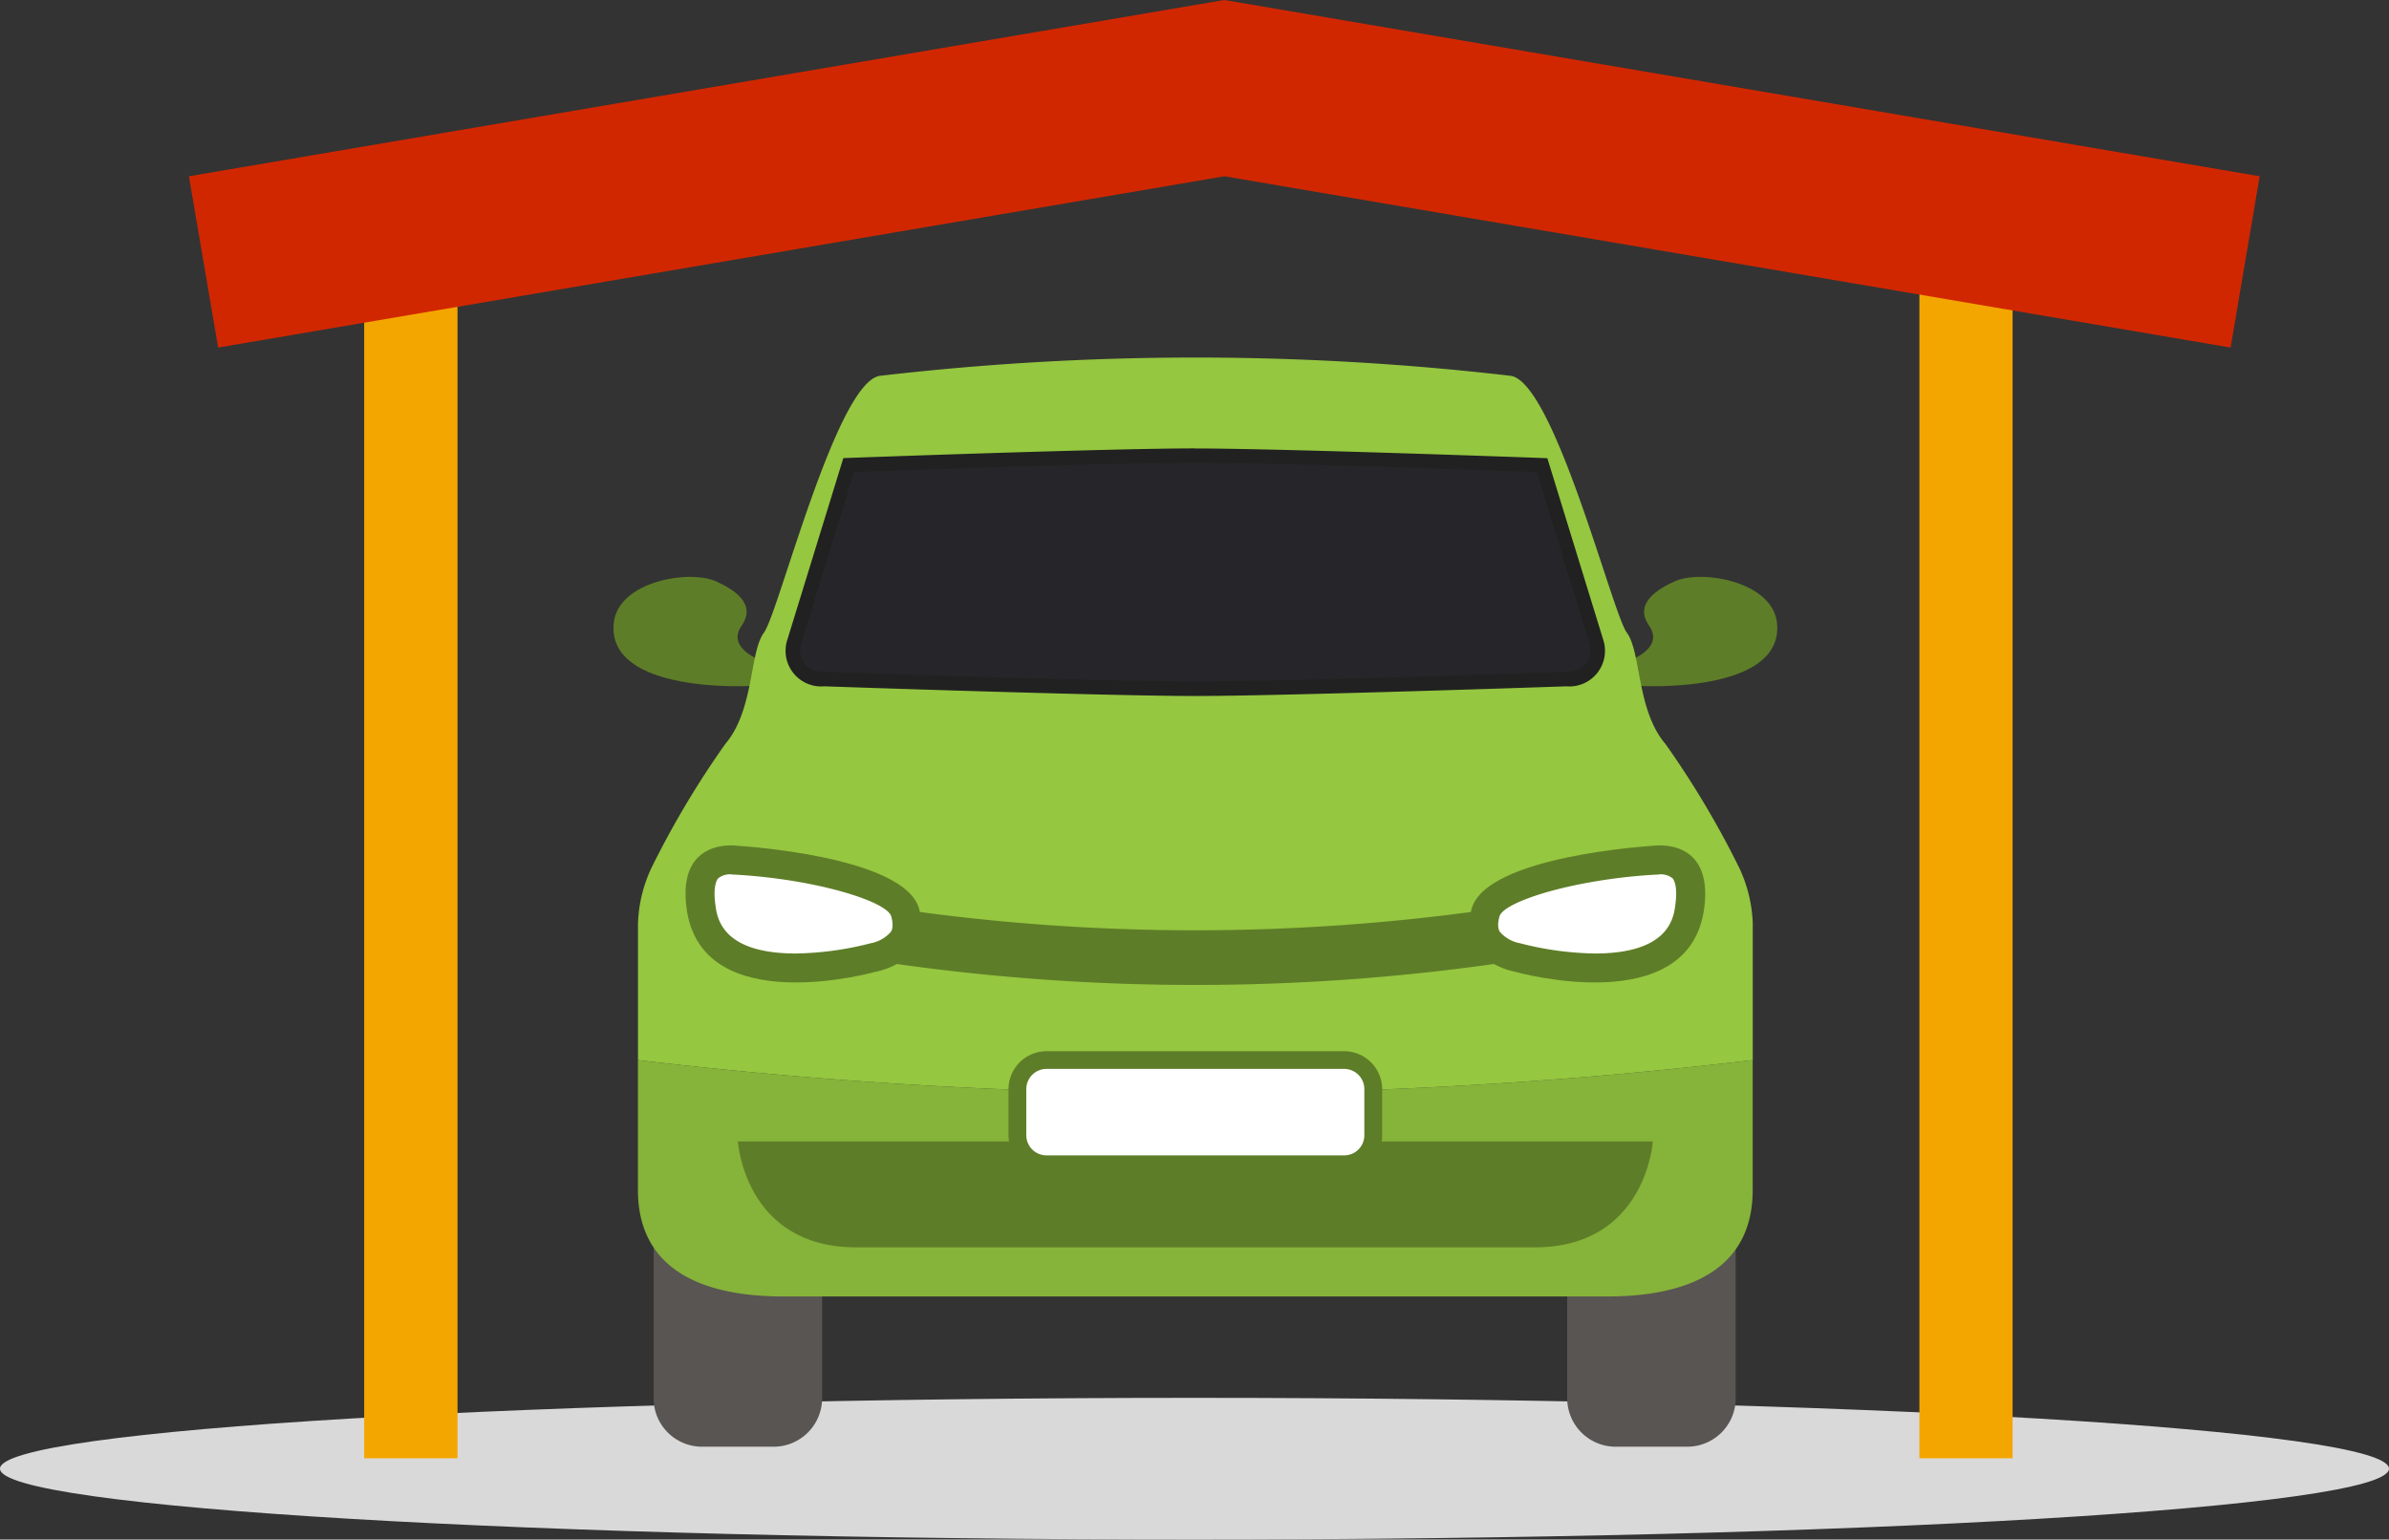
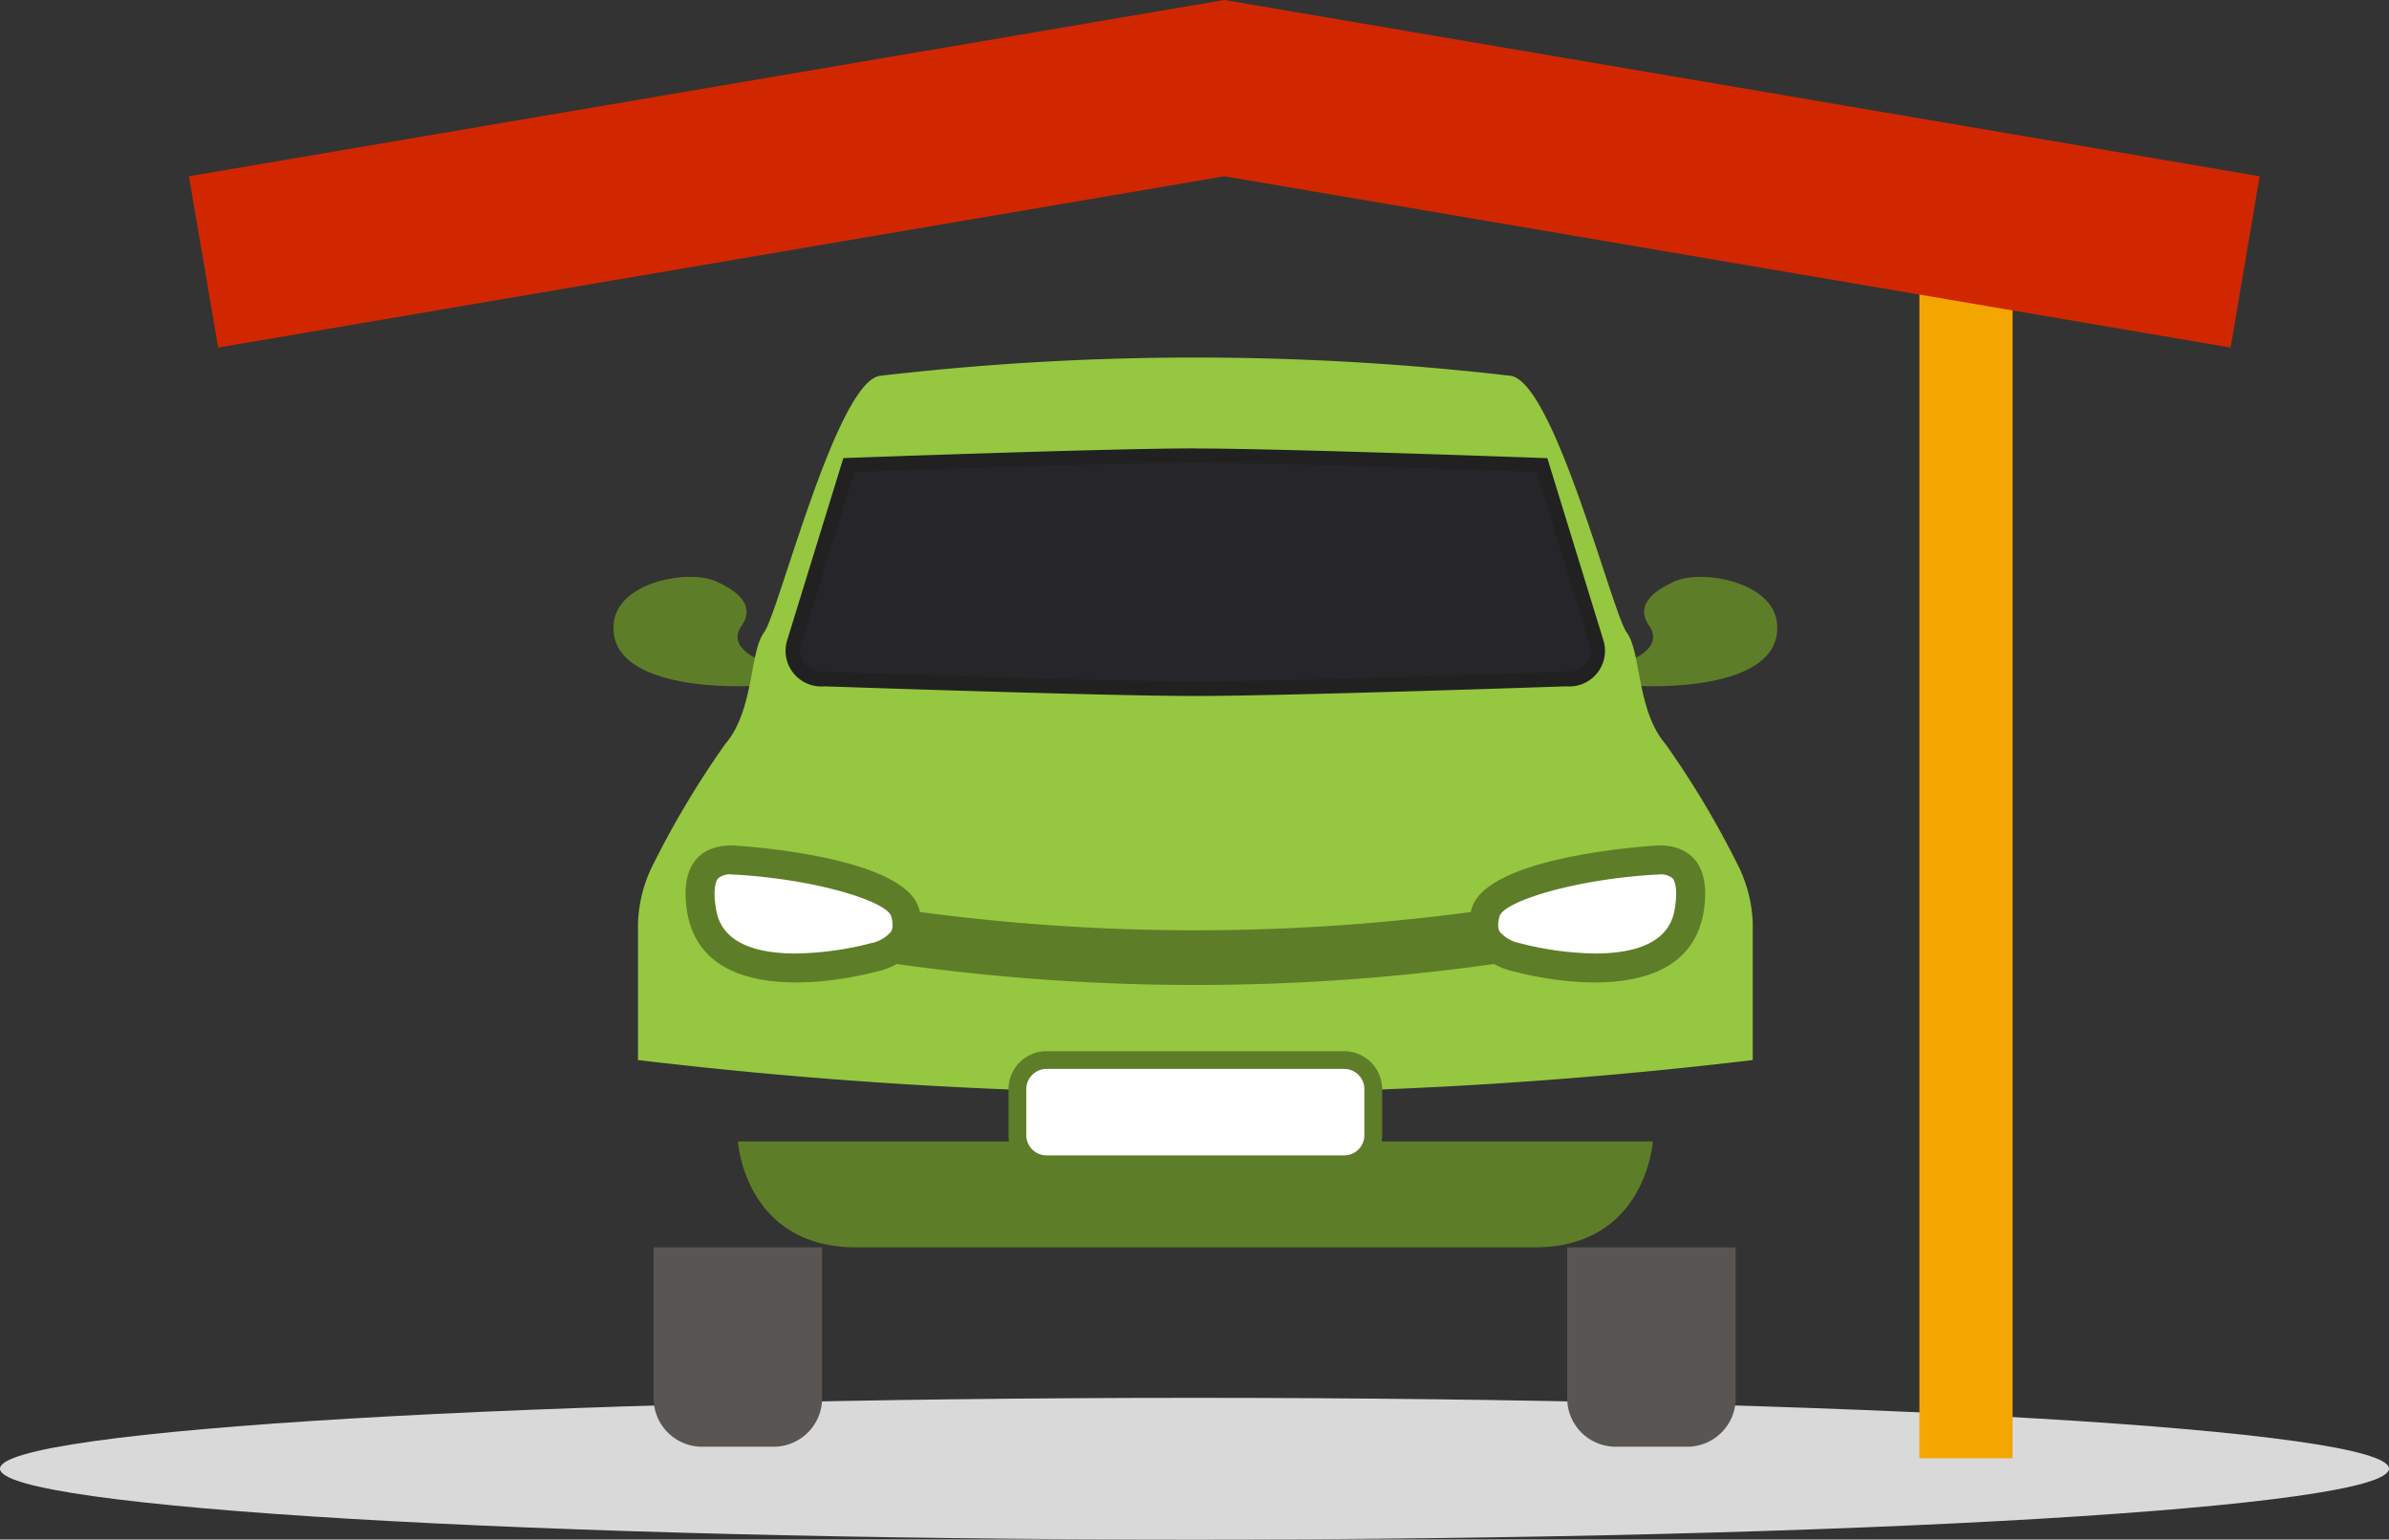
<svg xmlns="http://www.w3.org/2000/svg" width="142.467" height="91.836">
  <rect width="100%" height="100%" fill="#333333" stroke="none" />
  <g data-name="グループ 2745">
    <path data-name="パス 302" d="M142.467 87.609c0 2.334-31.893 4.227-71.235 4.227S-.001 89.943-.001 87.609s31.893-4.226 71.233-4.226 71.235 1.893 71.235 4.226z" fill="#d9d9d9" />
    <g data-name="グループ 529">
      <g data-name="グループ 527">
        <path data-name="パス 303" d="M44.74 40.918s-8.493.48-8.145-3.7c.207-2.536 4.506-3.27 6.116-2.536.878.4 2.477 1.266 1.515 2.641s1.259 2.116 1.259 2.116z" fill="#5e7d28" />
        <path data-name="パス 304" d="M97.828 40.918s8.493.48 8.149-3.7c-.207-2.536-4.509-3.27-6.117-2.536-.879.4-2.476 1.266-1.517 2.641s-1.254 2.116-1.254 2.116z" fill="#5e7d28" />
        <path data-name="パス 305" d="M46.135 86.298h-4.269a2.891 2.891 0 01-2.889-2.892v-9h10.049v9a2.893 2.893 0 01-2.891 2.892z" fill="#595552" />
        <path data-name="パス 306" d="M100.618 86.298h-4.269a2.892 2.892 0 01-2.89-2.892v-9h10.049v9a2.891 2.891 0 01-2.89 2.892z" fill="#595552" />
-         <path data-name="パス 307" d="M38.043 63.233v7.743c0 4.791 3.88 6.359 8.669 6.359h49.139c4.789 0 8.671-1.569 8.671-6.359v-7.743a280.514 280.514 0 01-66.479 0z" fill="#86b339" />
        <path data-name="パス 308" d="M103.735 51.8a54.61 54.61 0 00-4.412-7.416c-1.733-2.021-1.446-5.492-2.31-6.648s-4.341-15-6.94-15.32a162.746 162.746 0 00-37.578 0c-2.6.29-6.067 14.164-6.936 15.32s-.577 4.626-2.311 6.648a54.611 54.611 0 00-4.414 7.416 8.417 8.417 0 00-.788 3.281v8.152a280.51 280.51 0 0066.479 0v-8.152a8.418 8.418 0 00-.79-3.281z" fill="#95c740" />
        <g data-name="グループ 524">
          <path data-name="パス 309" d="M71.284 41.088c-5.352 0-21.937-.572-22.1-.577a1.887 1.887 0 01-1.558-.674 1.8 1.8 0 01-.249-1.588l3.236-10.5c2.215-.081 15.9-.567 20.676-.567s18.463.485 20.674.567l3.239 10.521a1.776 1.776 0 01-.251 1.572 1.876 1.876 0 01-1.541.672c-.188.002-16.772.574-22.126.574z" fill="#262529" />
          <g data-name="グループ 523">
            <path data-name="パス 310" d="M71.285 27.599c4.594 0 17.417.453 20.358.558l3.139 10.2a1.36 1.36 0 01-.173 1.216 1.48 1.48 0 01-1.23.5c-.169.007-16.75.579-22.094.579s-21.921-.572-22.12-.579a1.465 1.465 0 01-1.2-.5 1.347 1.347 0 01-.181-1.187l3.148-10.229c2.944-.105 15.766-.558 20.358-.558zm0-.852c-5.25 0-20.993.579-20.993.579L46.959 38.14a2.127 2.127 0 002.2 2.8s16.7.577 22.12.577 22.122-.577 22.122-.577a2.127 2.127 0 002.2-2.8l-3.326-10.809s-15.745-.579-21-.579z" fill="#212121" />
          </g>
        </g>
        <path data-name="パス 311" d="M71.284 68.087h-27.28s.4 6.319 7.047 6.319h40.468c6.648 0 7.047-6.319 7.047-6.319z" fill="#5e7d28" />
        <path data-name="パス 312" d="M44.004 50.454s9.937.581 10.806 3.759-2.6 3.756-2.6 3.756-10.345 2.92-11.262-3.756c-.6-4.336 3.056-3.759 3.056-3.759z" fill="#5e7d28" />
        <path data-name="パス 313" d="M47.463 56.877c-4.405 0-4.7-2.106-4.8-2.9-.154-1.119.088-1.5.168-1.588a1.148 1.148 0 01.769-.235l.085.014.226.009c4.818.285 8.994 1.6 9.239 2.489.168.613.022.845-.026.923a2.1 2.1 0 01-1.211.679 18.859 18.859 0 01-4.45.609z" fill="#fff" />
        <path data-name="パス 314" d="M98.566 50.454s-9.937.581-10.806 3.759 2.6 3.756 2.6 3.756 10.346 2.92 11.264-3.756c.597-4.336-3.058-3.759-3.058-3.759z" fill="#5e7d28" />
        <path data-name="パス 315" d="M95.107 56.877c4.405 0 4.7-2.106 4.8-2.9.154-1.119-.086-1.5-.166-1.588a1.152 1.152 0 00-.77-.235l-.083.014-.226.009c-4.818.285-8.994 1.6-9.241 2.489-.168.613-.022.845.026.923a2.1 2.1 0 001.211.679 18.859 18.859 0 004.449.609z" fill="#fff" />
        <g data-name="グループ 526">
          <path data-name="長方形 232" d="M61.673 63.233h19.218a1 1 0 011 1v4.21a1 1 0 01-1 1H61.673a1 1 0 01-1-1v-4.21a1 1 0 011-1z" fill="#fff" />
          <g data-name="グループ 525">
            <path data-name="パス 316" d="M80.162 69.984H62.408a2.268 2.268 0 01-2.265-2.265v-2.75a2.268 2.268 0 012.265-2.263h17.754a2.268 2.268 0 012.263 2.263v2.75a2.268 2.268 0 01-2.263 2.265zm-17.754-6.223a1.21 1.21 0 00-1.206 1.208v2.75a1.207 1.207 0 001.206 1.2h17.754a1.2 1.2 0 001.2-1.2v-2.75a1.207 1.207 0 00-1.2-1.208z" fill="#5e7d28" />
          </g>
        </g>
        <path data-name="パス 317" d="M89.253 57.48a127.39 127.39 0 01-35.937 0l.458-3.227a124.261 124.261 0 0035.021 0c.152 1.074.308 2.151.458 3.227z" fill="#5e7d28" />
      </g>
-       <path data-name="長方形 233" fill="#f4a600" d="M21.717 13.281h5.567v73.707h-5.567z" />
      <path data-name="長方形 234" fill="#f4a600" d="M114.463 13.281h5.557v73.707h-5.557z" />
      <g data-name="グループ 528">
        <path data-name="パス 318" d="M133.02 20.732L73.015 10.515 13.009 20.732l-1.743-10.218L73.011 0l61.744 10.514z" fill="#d12700" />
      </g>
    </g>
  </g>
</svg>